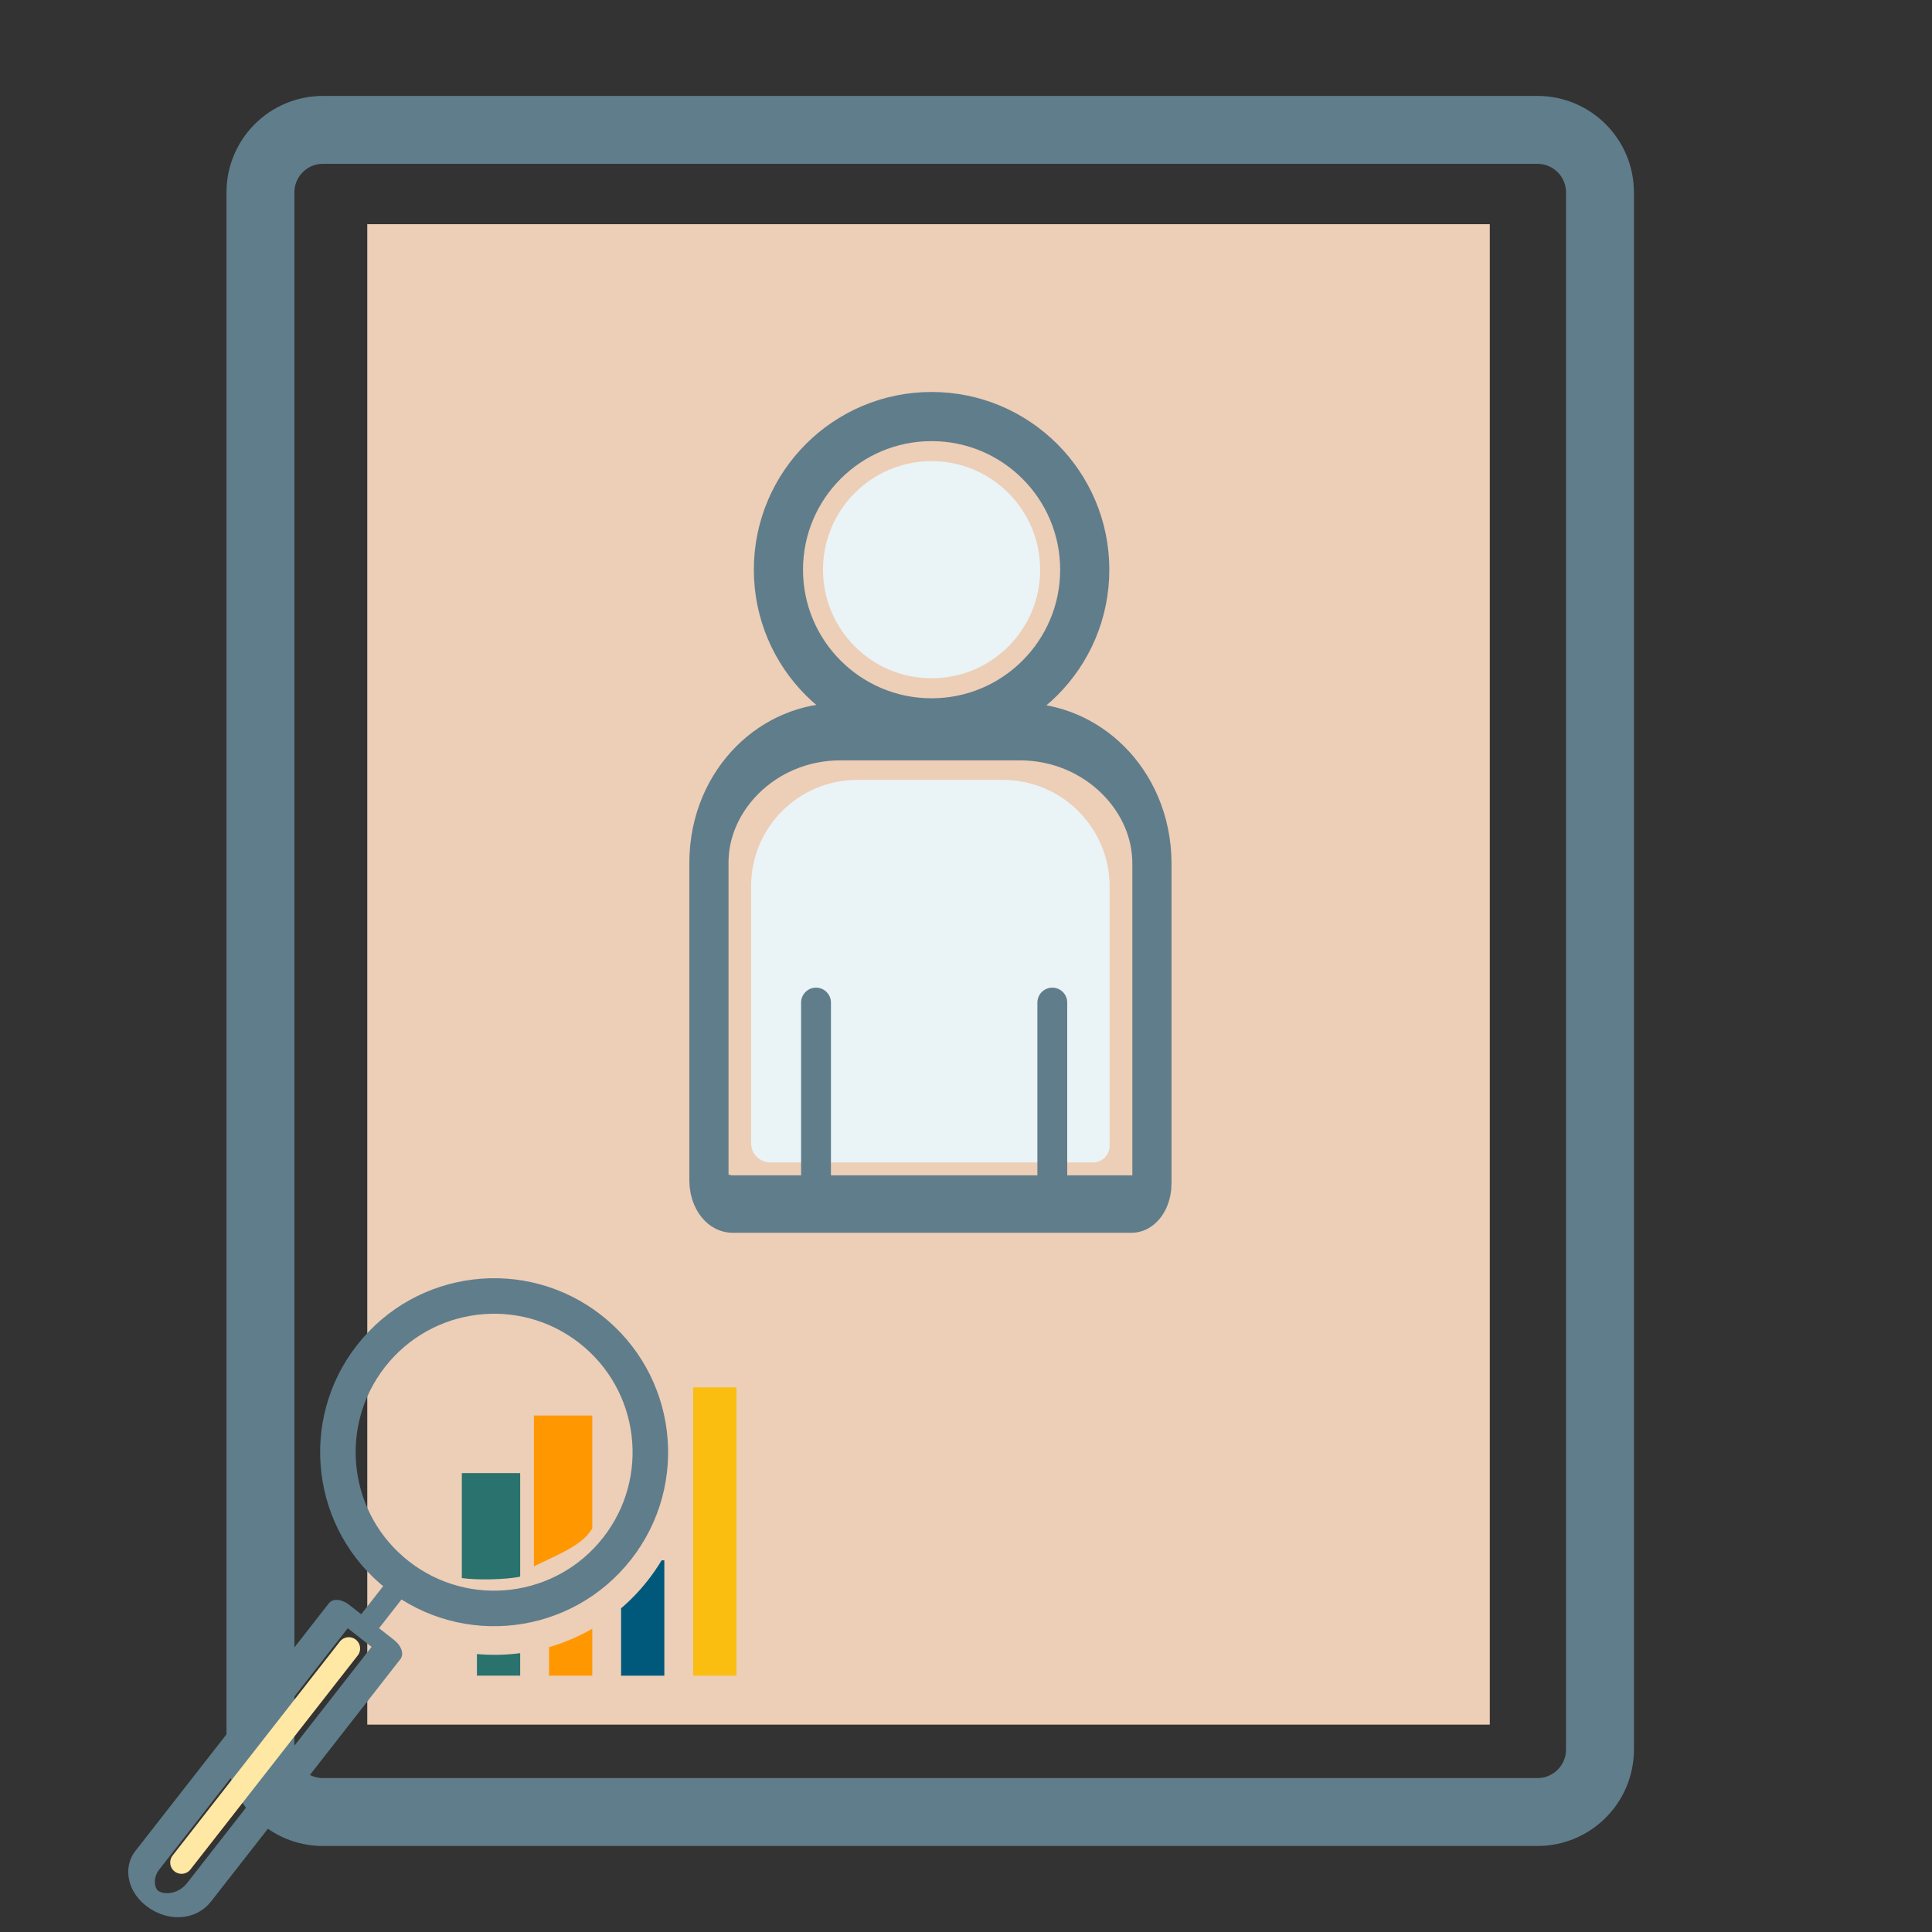
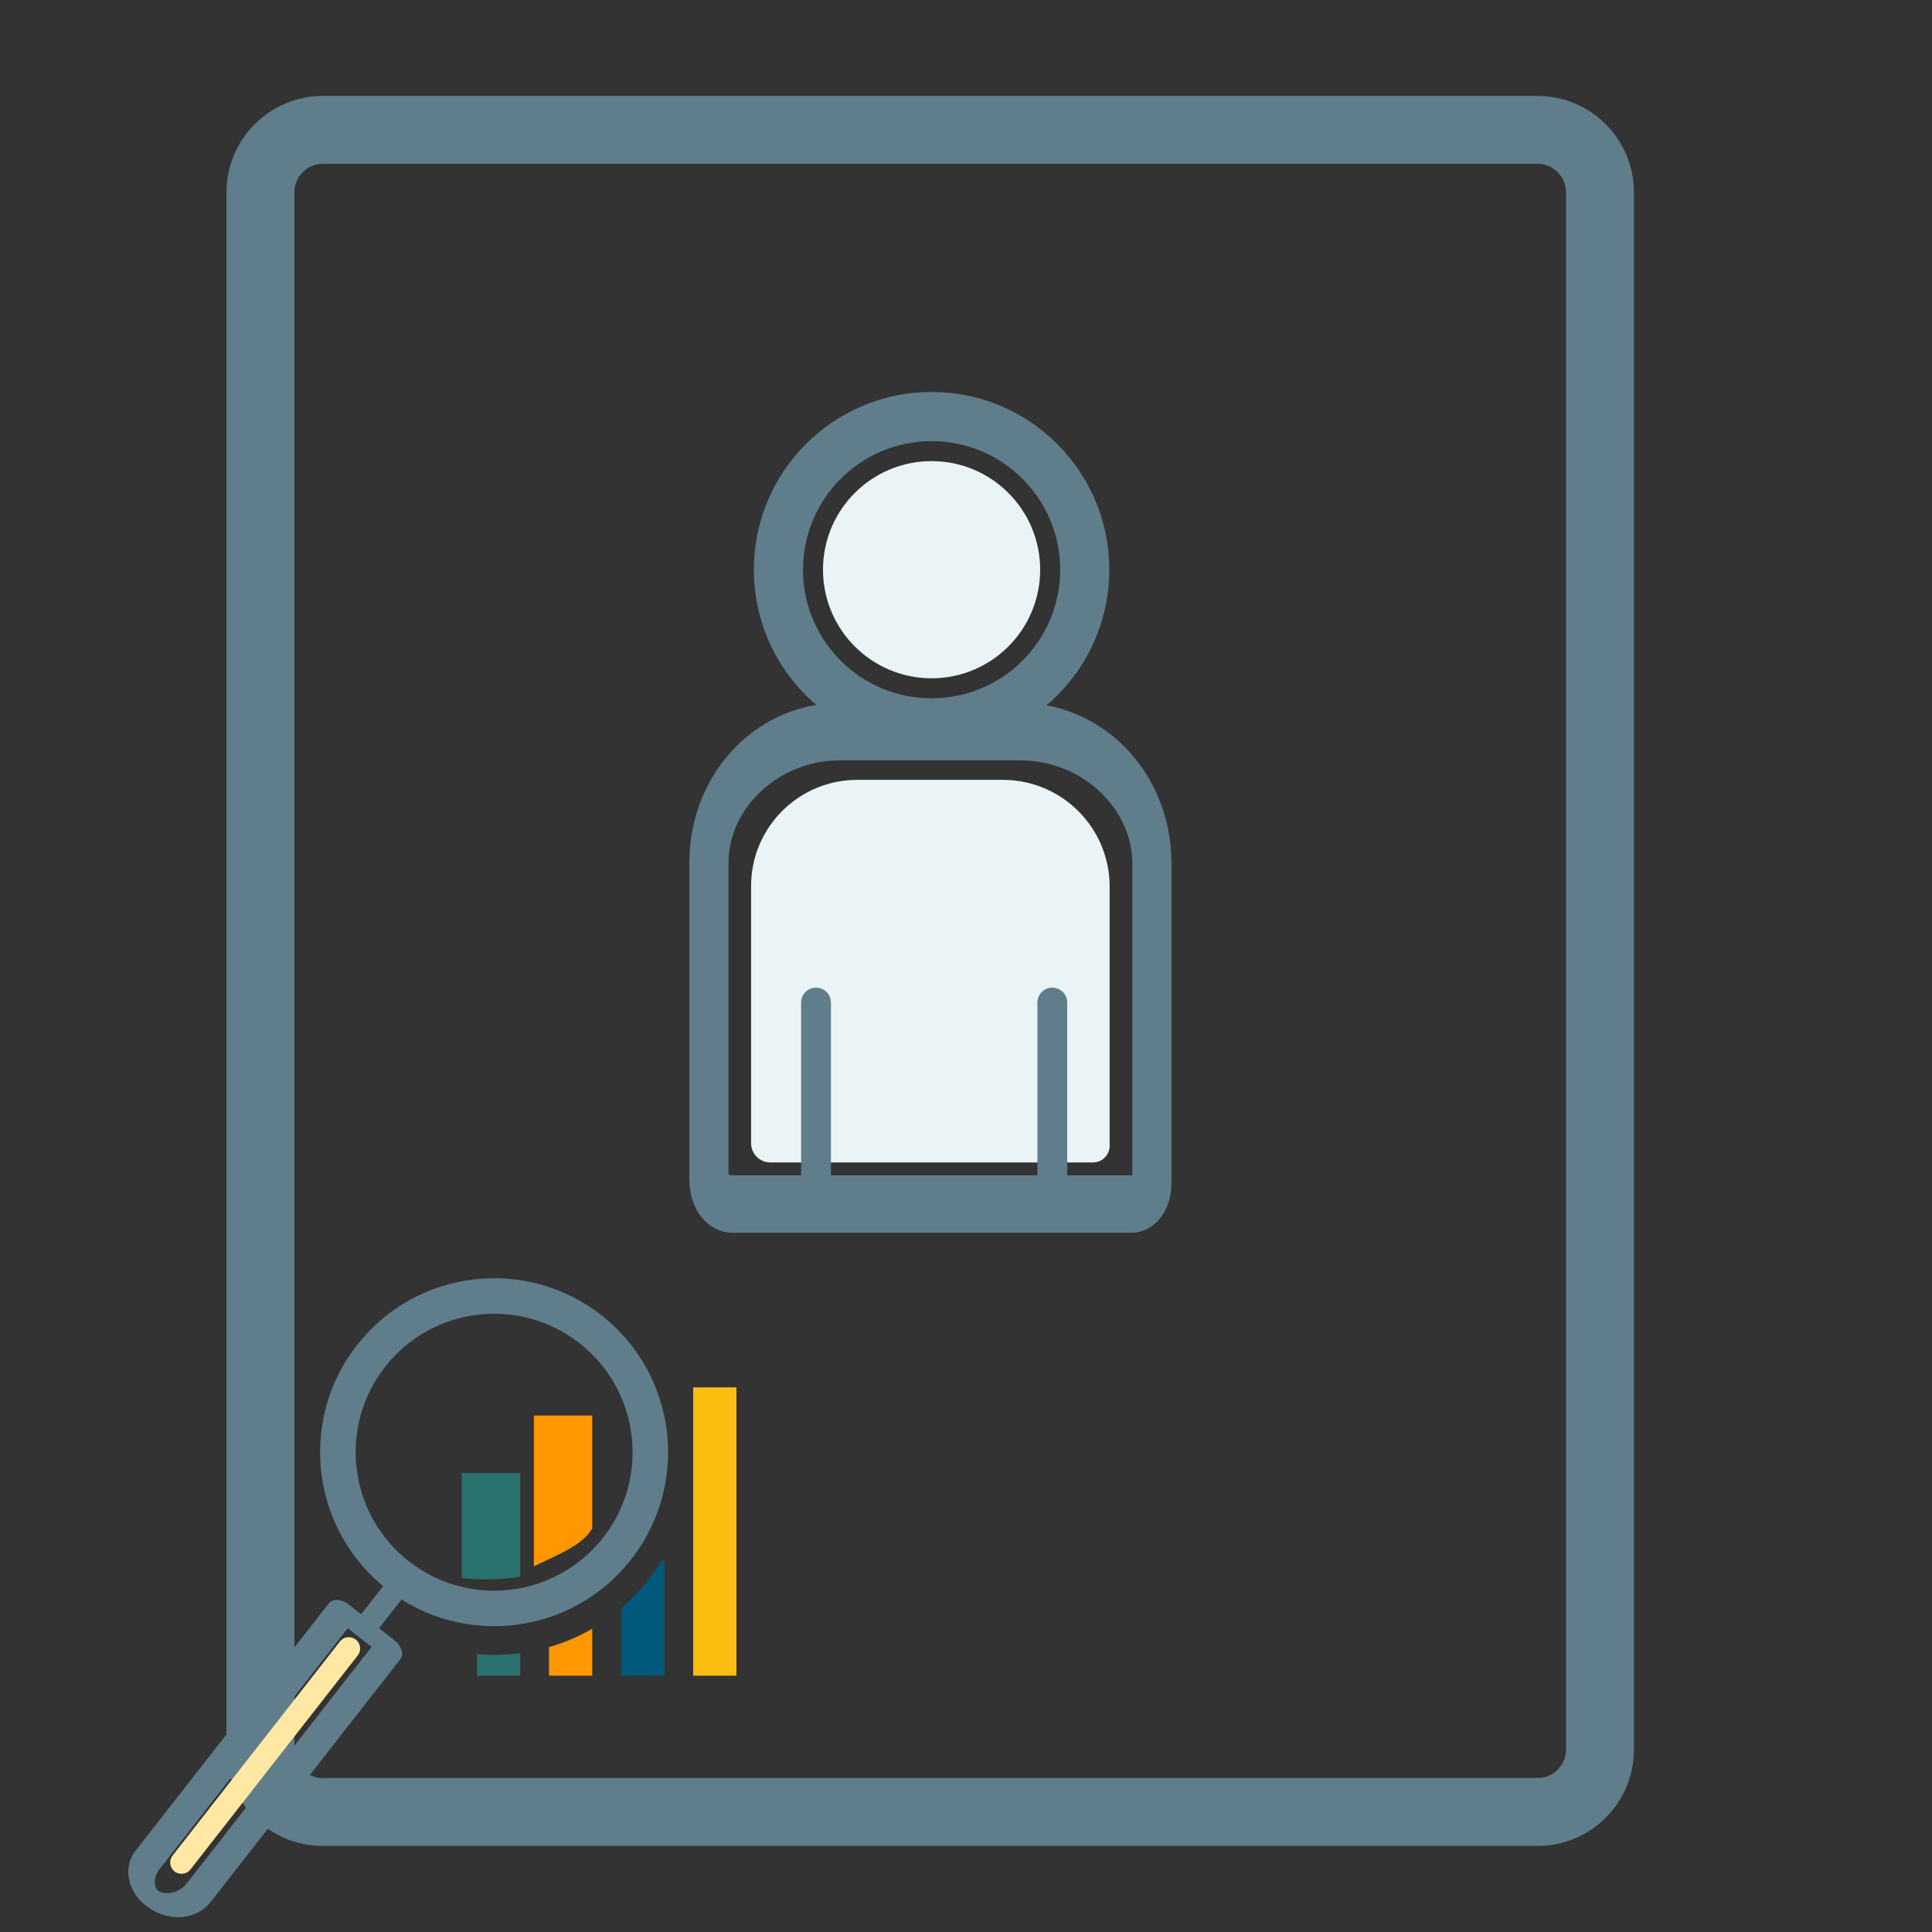
<svg xmlns="http://www.w3.org/2000/svg" clip-rule="evenodd" fill-rule="evenodd" stroke-linecap="round" stroke-linejoin="round" stroke-miterlimit="1.5" viewBox="0 0 128 128">
  <rect x="0" y="0" width="128" height="128" fill="#333333" stroke="none" />
-   <path d="m.12 0h128v128h-128z" fill="none" stroke-width="2" />
-   <path d="m195.12 929.836h88.747v111.445h-88.747z" fill="#edceb6" transform="matrix(.838 0 0 .892 -139.178 -814.562)" />
  <path d="m283.867 933.974c0-2.284-1.854-4.138-4.138-4.138h-80.472c-2.283 0-4.137 1.854-4.137 4.138v103.17c0 2.283 1.854 4.137 4.137 4.137h80.472c2.284 0 4.138-1.854 4.138-4.137z" fill="none" stroke="#607d8b" stroke-width="4.5" transform="translate(-177.865 -921.23)" />
  <circle cx="61.72" cy="37.745" fill="none" r="10.147" stroke="#607d8b" stroke-linejoin="miter" stroke-width="3.257" />
  <circle cx="61.72" cy="37.744" fill="#eaf3f6" r="7.194" stroke-width=".368" />
  <path d="m89.891 990.168c0-9.072-10.818-16.438-24.143-16.438h-32.925c-13.25 0-24.006 7.324-24.006 16.346v39.642c0 1.631 1.944 2.955 4.339 2.955h72.979c2.073 0 3.756-1.146 3.756-2.557z" fill="none" stroke="#607d8b" stroke-linejoin="miter" stroke-width="7.17" transform="matrix(.362 0 0 .531 43.777 -468.578)" />
  <path d="m89.891 990.168c0-9.072-10.818-16.438-24.143-16.438h-32.925c-13.25 0-24.006 7.324-24.006 16.346v39.642c0 1.631 1.944 2.955 4.339 2.955h72.979c2.073 0 3.756-1.146 3.756-2.557z" fill="#eaf3f6" transform="matrix(.293 0 0 .43 47.179 -367.035)" />
  <path d="m822.278 1041.28v-20.95" fill="none" stroke="#607d8b" stroke-width="3" transform="matrix(.659 0 0 .659 -487.818 -605.975)" />
  <path d="m822.278 1041.28v-20.95" fill="none" stroke="#607d8b" stroke-width="3" transform="matrix(.659 0 0 .659 -472.163 -605.975)" />
  <path d="m45.925 91.917h2.865v19.102h-2.865z" fill="#fabe11" stroke-width="1" />
  <g transform="matrix(1 0 0 1 -545.714 -918.244)">
    <path d="m589.548 1021.62c-.271.451-.572.89-.904 1.315-.541.692-1.139 1.313-1.781 1.863v4.463h2.865v-7.641z" fill="#00597b" />
    <path d="m584.953 1026.15c-.908.526-1.871.934-2.865 1.222v1.889h2.865zm0-6.63c-.08.114-.162.225-.248.335-.729.933-2.627 1.657-3.617 2.163v-9.993h3.865z" fill="#ff9800" />
    <path d="m580.177 1027.77c-.947.125-1.909.145-2.865.059v1.43h2.865zm0-5.07c-.938.204-2.91.238-3.865.095v-6.952h3.865z" fill="#29726e" />
  </g>
  <g fill="none">
    <circle cx="970.241" cy="934.743" r="19.794" stroke="#607d8b" stroke-width="4.5" transform="matrix(.412 .322 -.322 .412 -66.015 -601.319)" />
    <g stroke-width="1.5">
      <path d="m578.614 1022.48v-3.127" stroke="#607d8b" transform="matrix(.788 .616 -.616 .788 198.271 -1054.537)" />
      <path d="m578.614 1024.53v17.99" stroke="#ffe7a4" transform="matrix(.788 .616 -.616 .788 198.271 -1054.537)" />
      <path d="m604.795 1017.74c0-.059-.03-.107-.068-.107h-2.863c-.039 0-.07.049-.07.11v24.439c0 1.153.598 2.09 1.334 2.09.92 0 1.667-1.171 1.667-2.613z" stroke="#607d8b" transform="matrix(1.052 .823 -.525 .672 -76.186 -1072.372)" />
    </g>
  </g>
</svg>